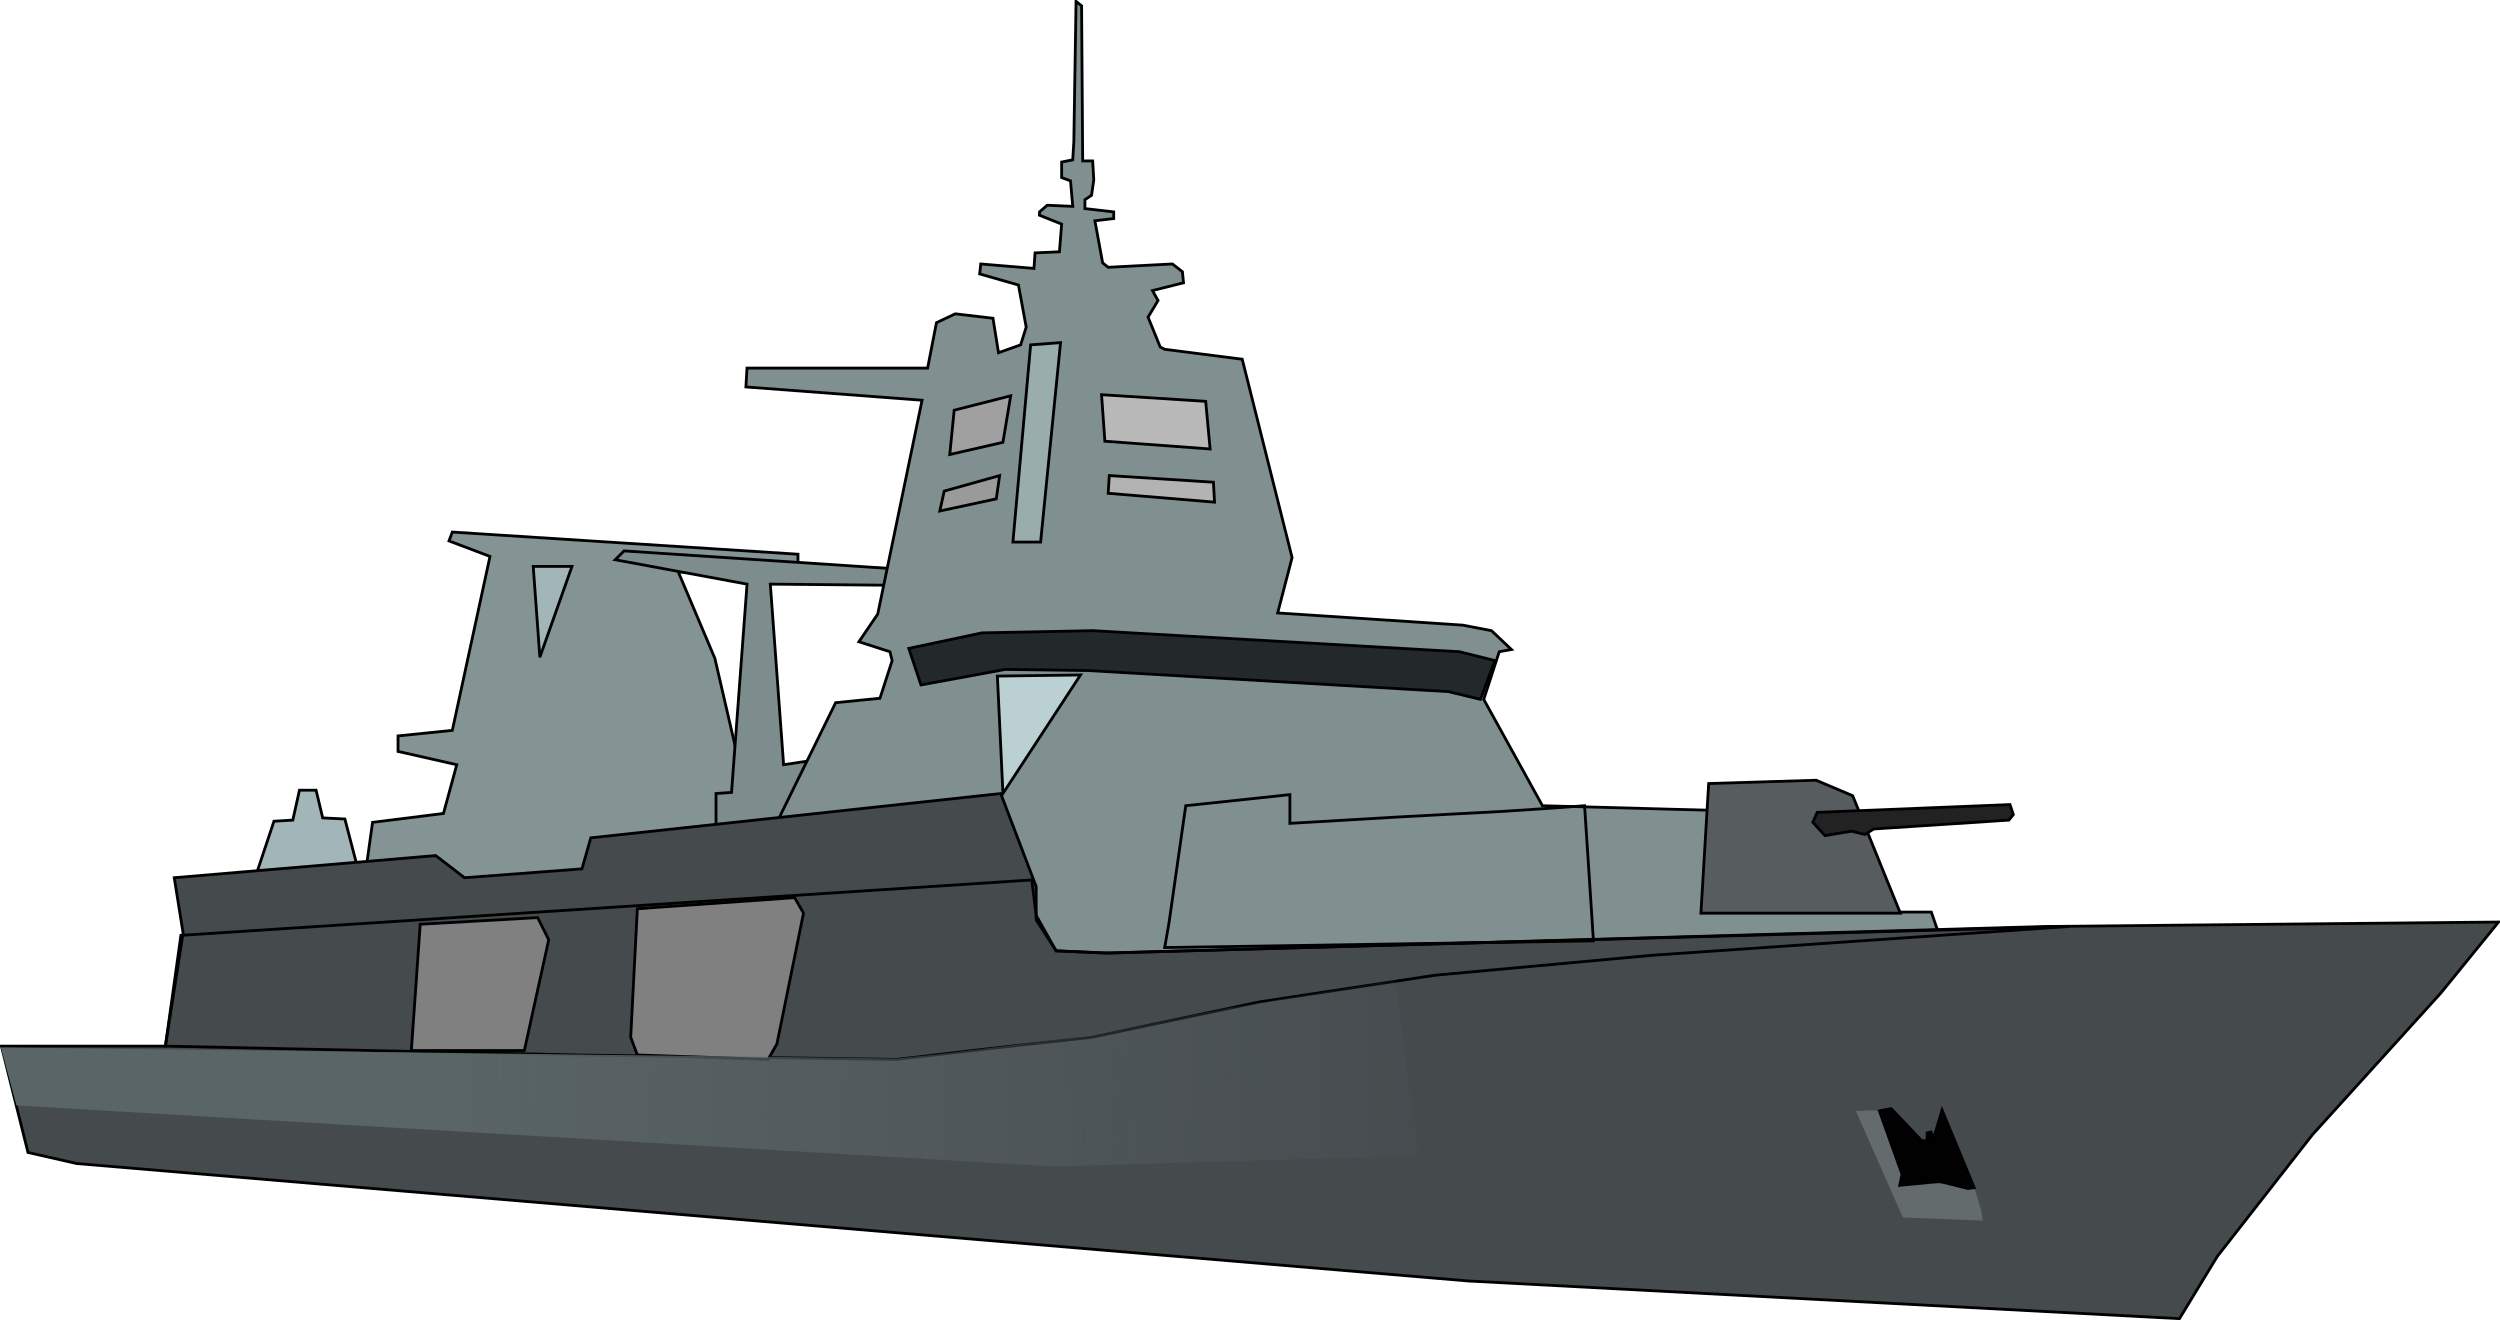
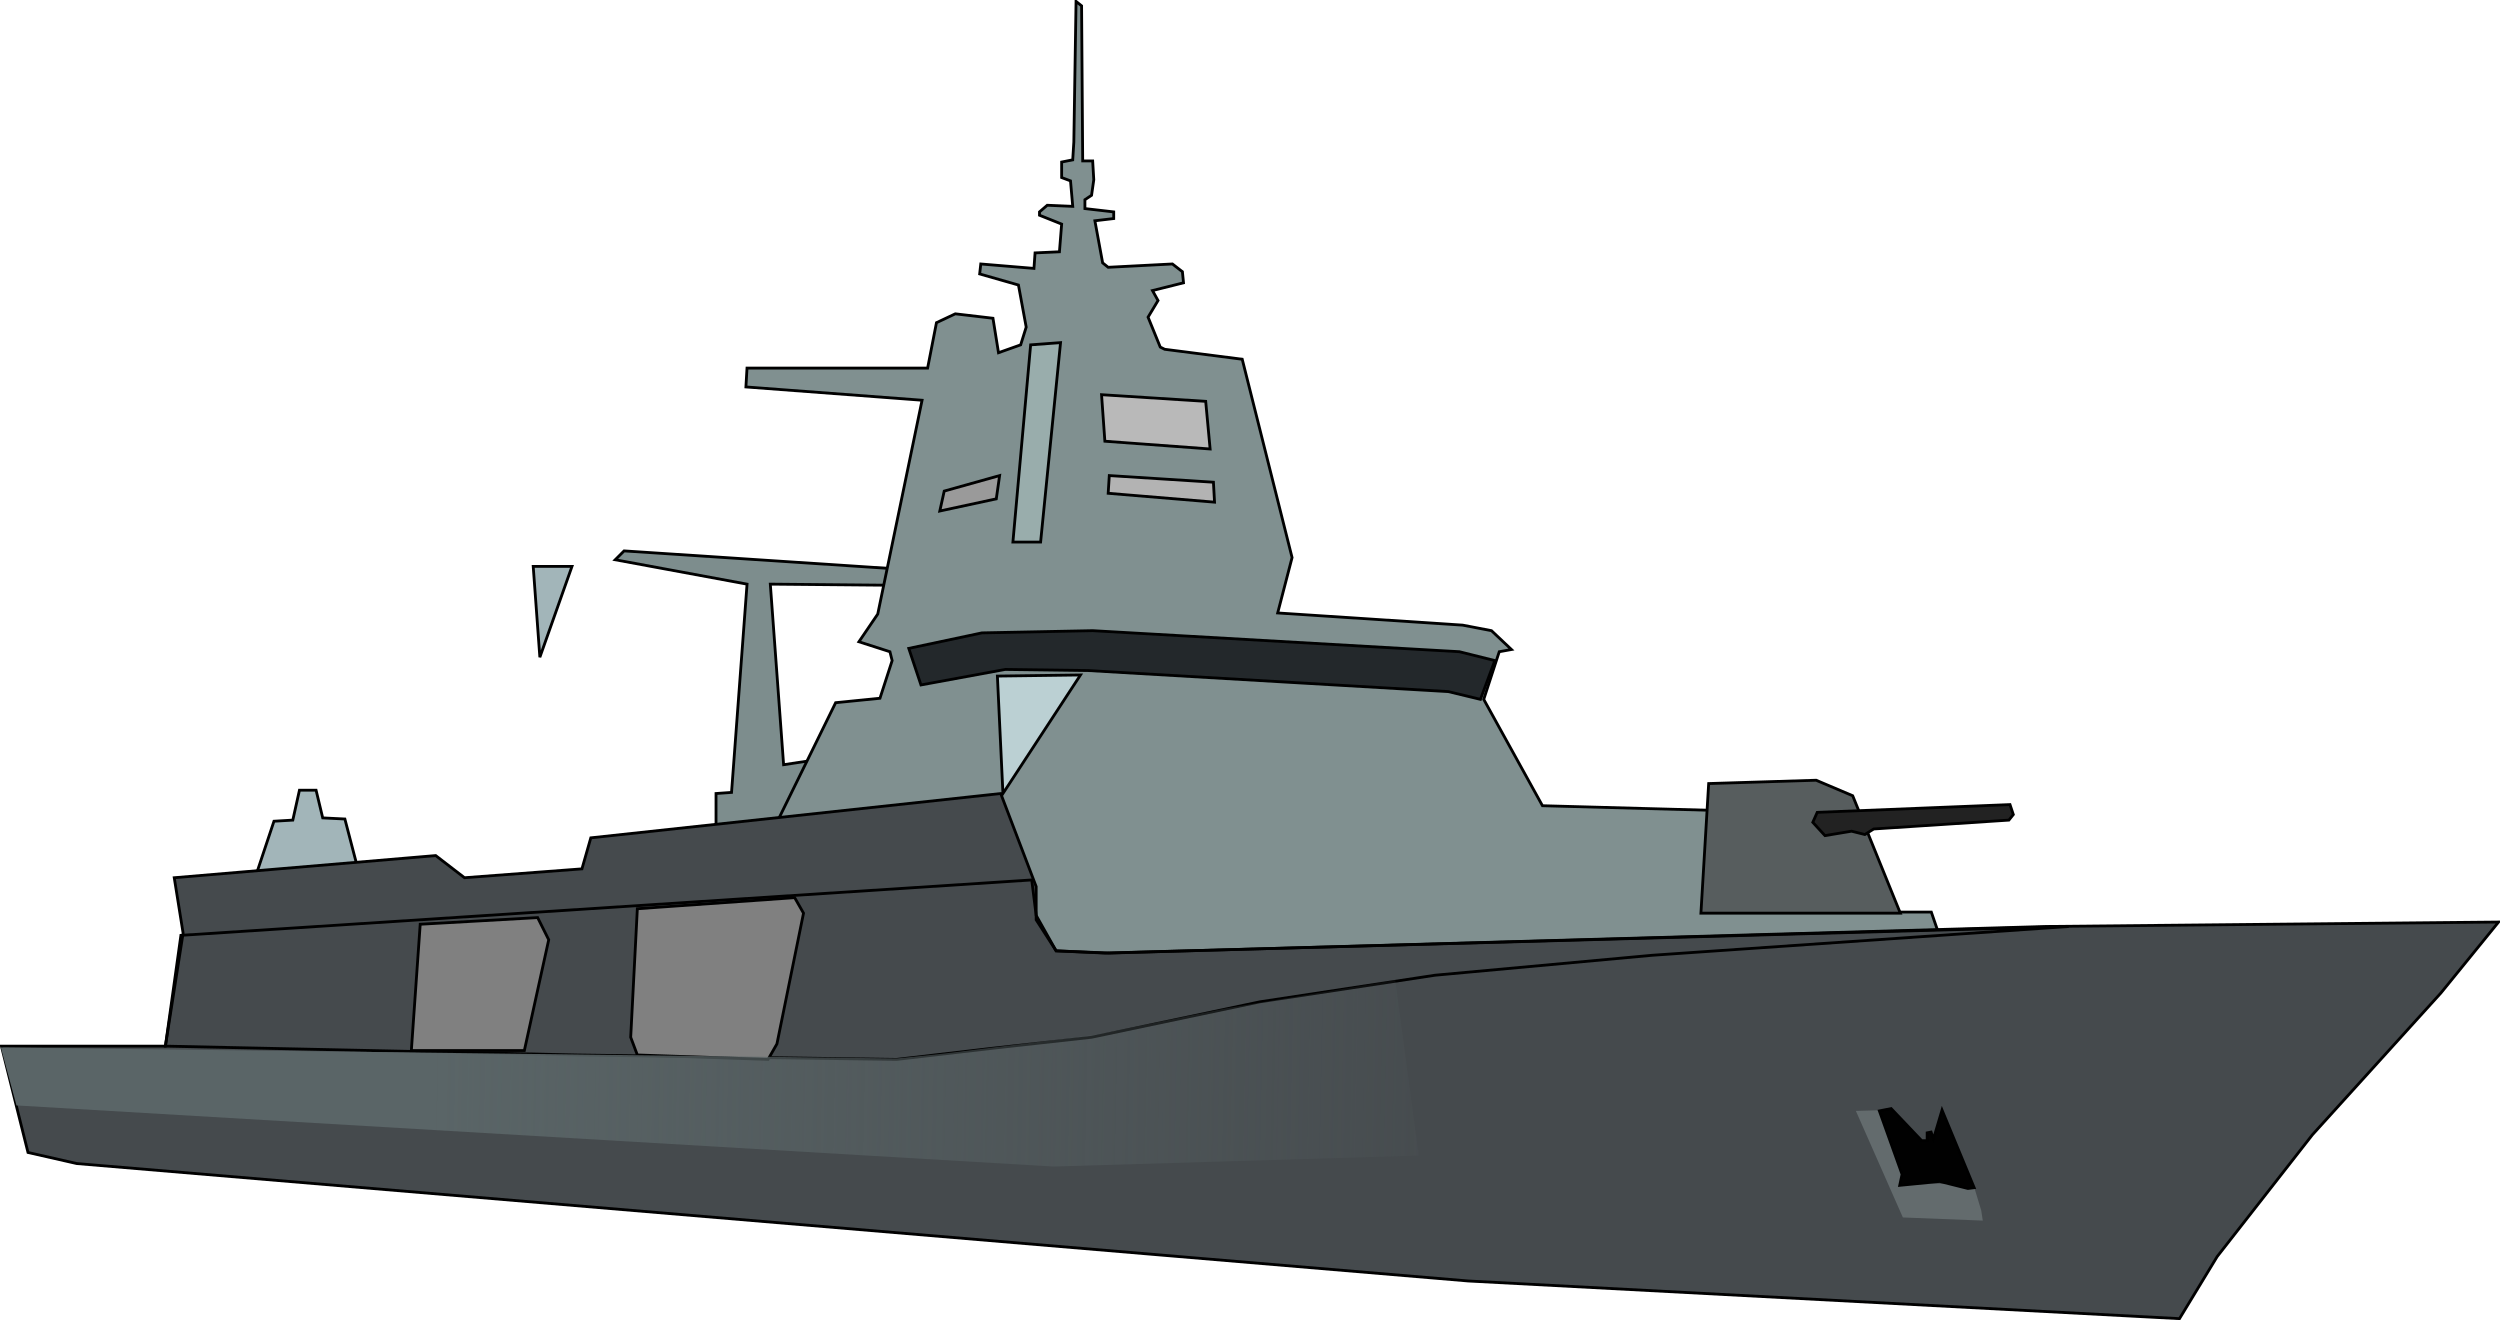
<svg xmlns="http://www.w3.org/2000/svg" viewBox="0 0 882.99 466.24">
  <defs>
    <linearGradient id="a" y2="511.67" gradientUnits="userSpaceOnUse" x2="623.72" y1="503.84" x1="239.47">
      <stop offset="0" stop-color="#5a6567" />
      <stop offset="1" stop-color="#5a6567" stop-opacity="0" />
    </linearGradient>
  </defs>
-   <path d="M128.846 309.62l.391-2.348 2.348-16.826 25.043-3.13 4.696-17.217-20.74-4.696v-5.478l19.174-1.956 13.304-61.433-14.478-5.478 1.174-3.13 122.08 7.825v5.478l-42.26.783 12.913 30.52 16.826 72.782-136.95 13.304z" stroke="#000" fill="#849494" />
  <path d="M252.896 295.92v-15.652l5.478-.391 5.478-73.563-46.564-8.609 3.13-3.13 94.694 6.26-.783 5.87-42.26-.391 4.696 63.78 18-2.738-5.87 27.39z" stroke="#000" fill="#7d8d8d" />
  <path d="M274.016 291.23l21.13-43.042 15.652-1.565 4.304-13.304-.782-3.13-10.956-3.522 6.652-9.783 15.652-75.52-62.216-4.695.39-6.652h63.782l3.13-16.043 6.652-3.13 13.304 1.565 1.957 12.174 7.826-2.783 1.956-6.26-2.739-14.87-13.695-3.913.391-3.521 18.782 1.565.392-5.478 8.608-.391.783-9.783-7.826-3.13v-1.174l2.739-2.348 9 .391-.783-9-3.13-1.173v-5.478l3.913-.783.391-6.26.783-49.695 1.956 1.566.391 54.78h3.522l.391 6.653-.782 5.478-2.348 1.565v3.13l10.174 1.174v2.348l-6.652.783 2.74 14.869 1.956 1.565 22.695-1.174 3.521 2.739.391 3.913-10.956 2.739 1.957 3.522-3.522 5.869 4.305 10.565 1.565.783 27.39 3.521 17.609 70.042-5.087 19.565 65.346 4.304 10.174 1.957 7.043 6.652-4.304.782-5.478 16.826 20.739 37.564 100.56 2.74 24.26 34.825h12.521l4.304 12.52-318.12 10.175z" stroke="#000" fill="#809090" />
  <path d="M90.896 307.66l5.87-17.608 6.651-.391 2.348-10.565h5.87l2.347 9.782 7.826.391 4.696 18z" stroke="#000" fill="#a2b5b9" />
  <path d="M882.486 325.66l-159.65 1.565-331.04 9.391-18.782-.782-7.043-10.956v-11.74L353.45 280.27l-144.78 15.652-3.13 10.956-41.478 3.13-10.174-7.826-92.346 7.826 3.13 19.565-6.26 39.912H.496l9.391 37.564 17.217 3.913 491.47 41.477 251.21 13.304 13.304-21.912 33.651-43.042 45.39-50.086z" stroke="#000" fill="#454a4d" />
  <path d="M63.896 330.36l300.51-19.565 1.565 12.521 7.043 12.521 17.217.783 340.43-9.392-147.13 10.174-76.694 7.044-61.825 9.39-59.477 12.522-35.217 3.913-33.65 3.913-112.69-1.565-145.56-3.13z" stroke="#000" fill="none" />
  <path d="M148.416 326.44l-3.13 44.608h39.912l8.608-39.129-3.913-7.826zM225.106 320.96l55.564-3.913 3.13 5.478-9.39 46.173-3.131 5.478-46.173-1.565-2.348-6.26z" stroke="#000" fill="gray" />
  <path d="M603.496 276.75l37.956-1.174 12.913 5.478 16.826 41.477h-70.433z" stroke="#000" fill="#575d5e" />
  <path d="M641.836 286.92l68.085-2.74 1.174 3.523-1.565 1.956-47.738 3.13-3.13 1.957-4.696-1.174-9.391 1.565-4.305-4.695z" stroke="#000" fill="#222" />
  <path d="M320.976 229.01l25.825-5.478 39.129-.783 129.52 7.435 12.521 3.13-5.087 13.695-11.348-2.739-127.17-7.434-29.347-.392-29.738 5.478z" stroke="#000" fill="#23282b" />
  <path d="M352.276 238.79l1.956 41.477 27.391-41.869z" stroke="#000" fill="#bbd0d3" />
  <path d="M364.016 121.8l10.565-.783-7.043 70.433h-9.783z" stroke="#000" fill="#99adac" />
-   <path d="M411.366 334.66l1.565-9 5.87-41.086 36.782-3.913v10.147l39.52-2.32 36.39-1.957 17.608-1.174 10.565-.782 3.13 47.738z" stroke="#000" fill="none" />
  <path d="M188.326 200.05h13.696l-11.348 32.086z" stroke="#000" fill="#a2b5b9" />
  <path d="M390.236 155.84l-1.174-16.434 36.782 2.348 1.565 16.826z" stroke="#000" fill="#b9b9b9" />
  <path d="M391.796 167.97l36.782 2.348.391 7.043-37.564-3.13z" stroke="#000" fill="#b3b3b3" />
-   <path d="M337.016 144.88l19.956-5.087-2.74 16.434-18.781 4.304z" stroke="#000" fill="#a0a0a0" />
  <path d="M333.496 173.45l19.565-5.478-1.174 8.217-19.956 4.304z" stroke="#000" fill="#9a9a9a" />
  <path d="M87.433 487.88l5.534 20.475 366.33 21.582 128.94-3.874-8.3-61.978-59.765 9.961-46.483 9.407-53.677 6.641-16.048 1.66z" fill="url(#a)" transform="translate(-87.144 -117.92)" />
  <path d="M655.486 392.37l9.684-.277 9.684 25.732 22.135.554 2.767 9.13.553 3.597L672.087 430z" fill="#636b6d" />
  <path d="M663.786 392.37l4.15-.83 10.791 11.344h1.937v-2.767l1.383-.277.83 2.49 3.044-10.236 11.344 27.392-2.213.276-9.961-2.49-14.111 1.383.83-3.873z" stroke="#000" fill="#010101" />
</svg>